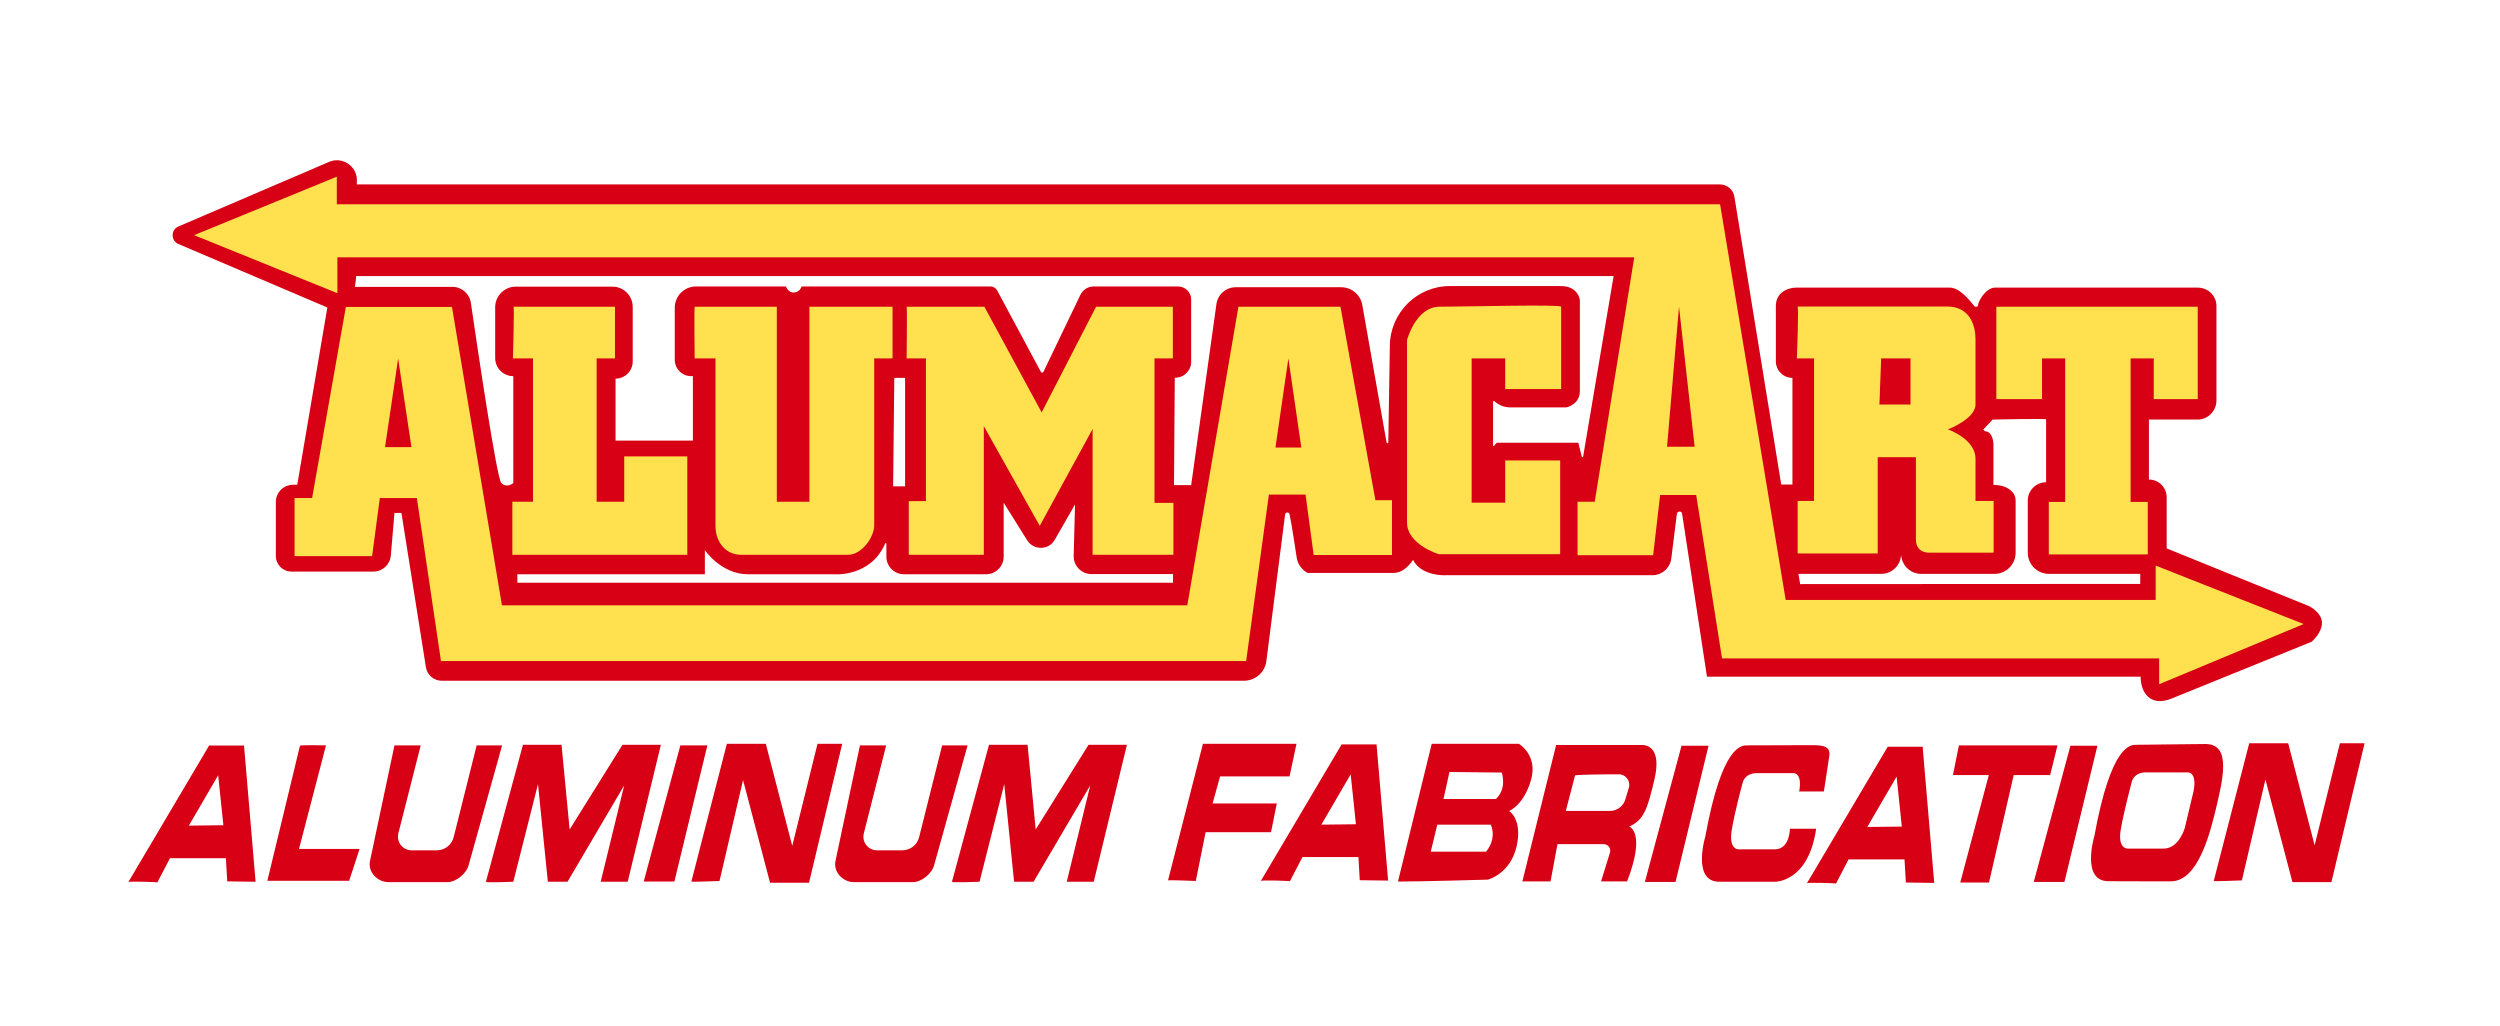
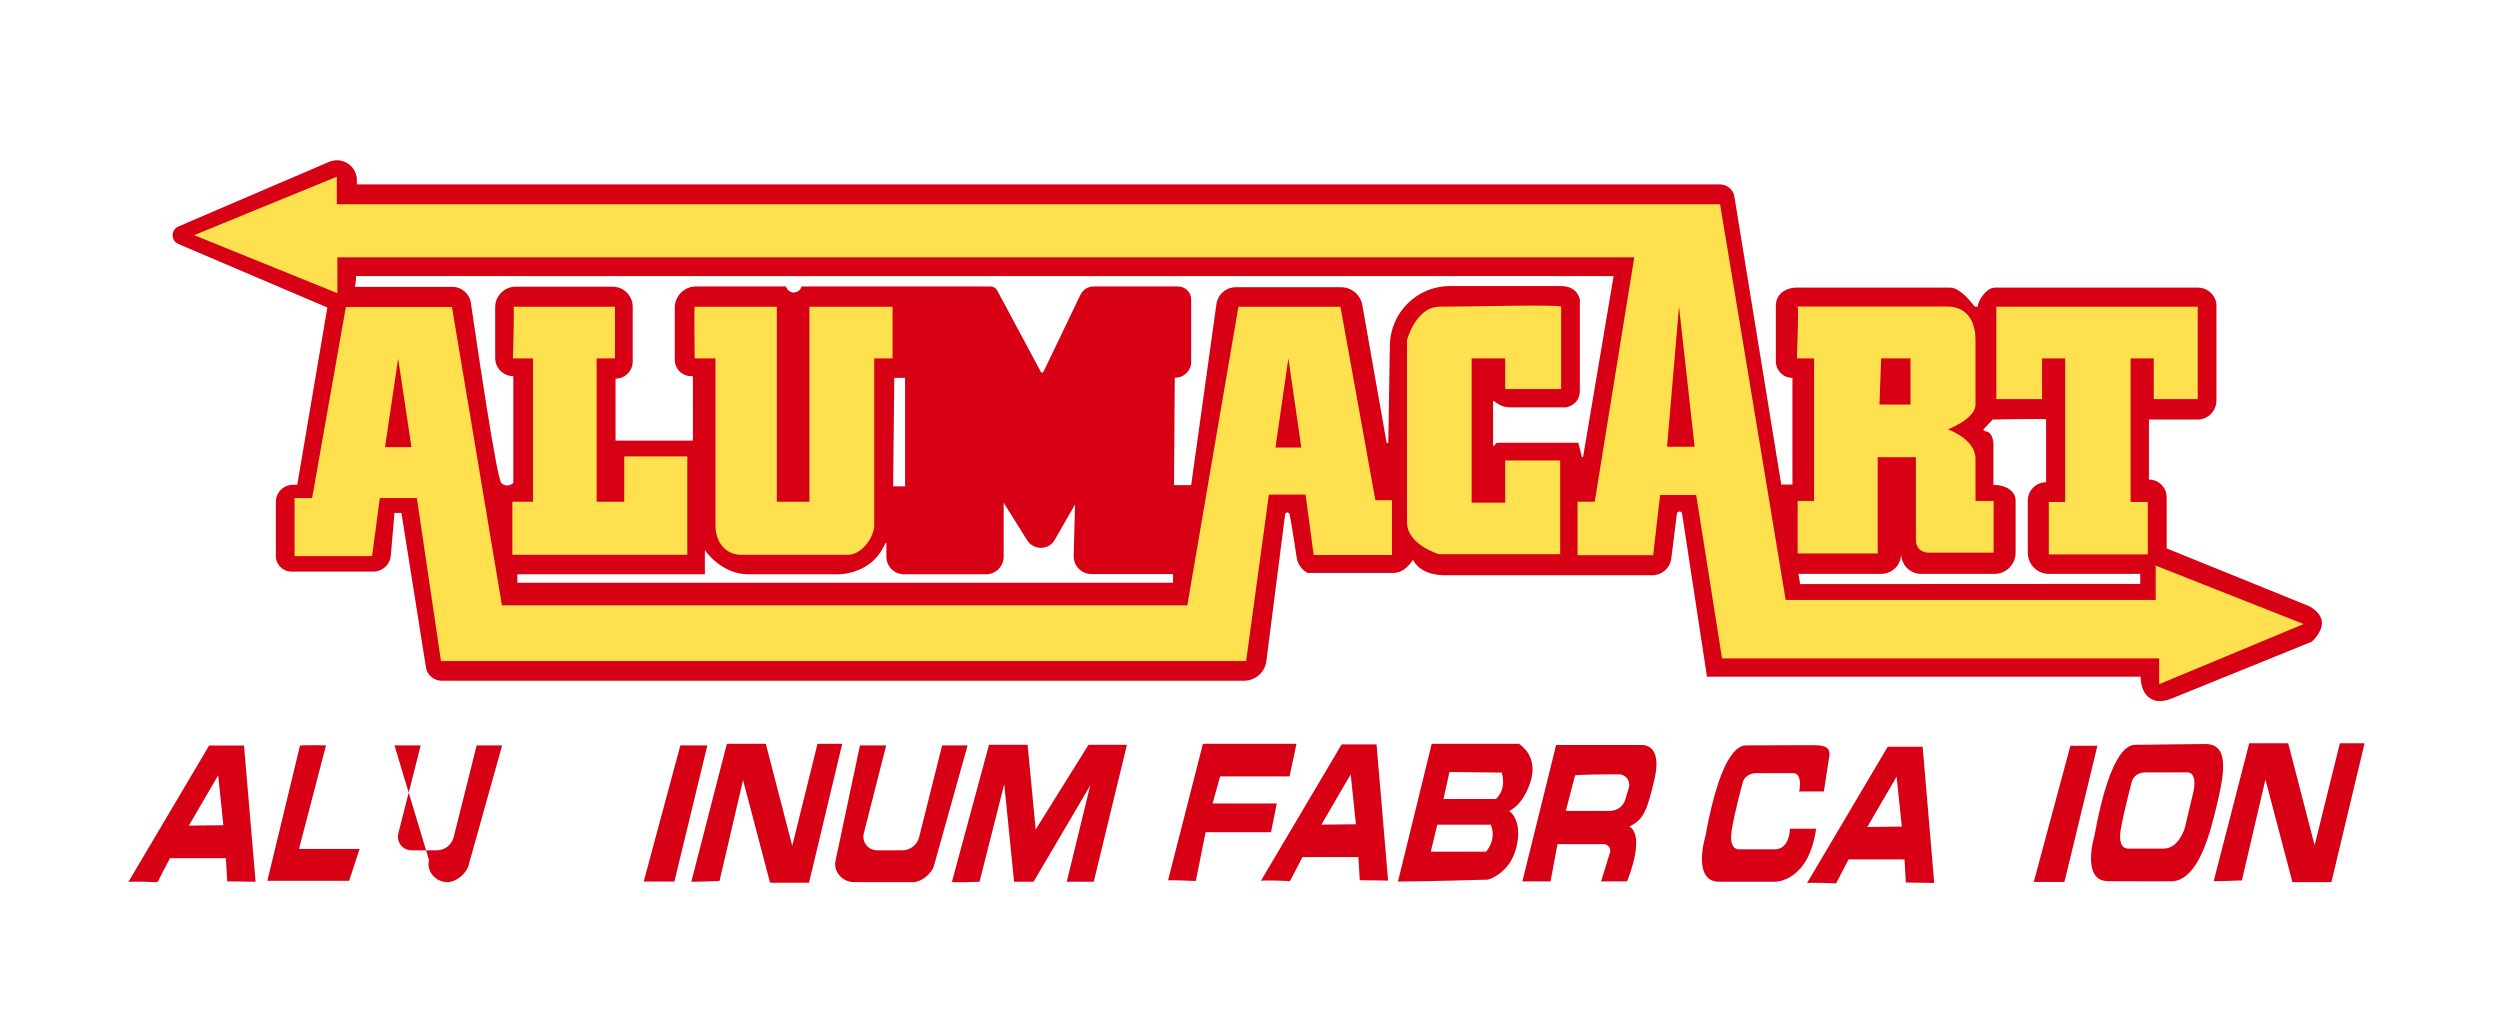
<svg xmlns="http://www.w3.org/2000/svg" x="0px" y="0px" viewBox="0 0 1296 531.7" style="enable-background:new 0 0 1296 531.7;" xml:space="preserve">
  <style type="text/css">	.st0{fill:#D70014;}	.st1{fill:#FFE150;stroke:#D70014;stroke-miterlimit:10;}	.st2{fill:#FFE150;}</style>
  <g id="aluma-red">
    <path class="st0" d="M66.5,457.3l41.9-70.8h18.1l6,70.6l-14.7-0.2l-0.7-12h-29l-6.5,12.5C81.6,457.3,67,456.7,66.5,457.3z   M115.8,427.8l-2.7-25.9l-15.2,26.1L115.8,427.8z" />
    <path class="st0" d="M155.5,386.6l-16.9,70h42.4l5.4-16.5H155l14-53.7C169.1,386.4,155.9,386.1,155.5,386.6z" />
-     <path class="st0" d="M204.5,386.4h13.6l-11.6,45.6c-1.1,4.5,2.2,8.8,6.9,8.8h13c4.2,0,7.8-2.8,8.8-6.9l11.9-47.5h13.2L243,448.3  c-1.1,4.5-6.5,9-11.1,9h-30.5c-6,0-11-5.6-9.5-11.4L204.5,386.4z" />
-     <path class="st0" d="M251.9,457.1l19.2-71h20l4.2,43.9l27.4-43.9h19.9l-17.2,71h-14l12.2-50l-29.4,50H284l-5.1-50.6l-12.8,50.6  C266.2,457.1,251.3,457.7,251.9,457.1z" />
+     <path class="st0" d="M204.5,386.4h13.6l-11.6,45.6c-1.1,4.5,2.2,8.8,6.9,8.8h13c4.2,0,7.8-2.8,8.8-6.9l11.9-47.5h13.2L243,448.3  c-1.1,4.5-6.5,9-11.1,9c-6,0-11-5.6-9.5-11.4L204.5,386.4z" />
    <polygon class="st0" points="352.7,386.4 366.7,386.4 349.6,457 333.7,457  " />
    <path class="st0" d="M358.4,457l18.4-71.4H397l13.7,52.9l13.1-52.9h12.8l-17.2,72h-20.2l-14-53.2l-12.2,52.3  C372.9,456.7,358.4,457.3,358.4,457z" />
    <path class="st0" d="M605.5,456.4l18.1-70.8h48.5l-3.6,16.9h-36l-3.9,14h33.3l-3,14.9h-33.9l-5.1,25.3  C620,456.7,605.7,456.1,605.5,456.4z" />
    <path class="st0" d="M724.7,457l17.5-71.4h45.2c0,0,10.1,5.9,6.2,19c-3.9,13.1-11.3,15.8-11.3,15.8s7.1,4.2,3.9,18.4  c-3.3,14.3-14.9,17.2-14.9,17.2S737.2,457,724.7,457z M748.3,414.2h27.2c5.9-5.6,3-13.7,3-13.7l-27.1-0.3L748.3,414.2z   M741.7,441.5h28.7c5.9-7.4,2.4-14,2.4-14h-27.7L741.7,441.5z M749.6,414.2" />
    <path class="st0" d="M806.7,386.2h44.5c2.4,0,4.6,1.1,5.9,3.1c1.5,2.4,2.4,6.6,0.7,14.1c-3.9,16.9-5.8,21.6-13.2,25.1  c0,0,8.8,2.8-1.1,28.4h-13.5l4.6-14.9c0.7-2.2-1-4.4-3.2-4.4h-24l-3.6,19.3h-14.6L806.7,386.2z M816.5,402l-4.8,18.4h22.8  c3.8,0,7.1-2.5,8.1-6.1l1.8-5.9c1-3.5-1.6-7-5.2-7C830.4,401.4,816.5,401.6,816.5,402z" />
    <path class="st0" d="M445.8,386.4h13.6L447.8,432c-1.1,4.5,2.2,8.8,6.9,8.8h13c4.2,0,7.8-2.8,8.8-6.9l11.9-47.5h13.2l-17.3,61.9  c-1.1,4.5-6.5,9-11.1,9h-30.5c-6,0-11-5.6-9.5-11.4L445.8,386.4z" />
    <path class="st0" d="M493.5,457.1l19.2-71h20l4.2,43.9l27.4-43.9h19.9l-17.2,71h-14l12.2-50l-29.4,50h-10.1l-5.1-50.6l-12.8,50.6  C507.8,457.1,492.9,457.7,493.5,457.1z" />
    <path class="st0" d="M653.6,456.7l41.9-70.8h18.1l6,70.6l-14.7-0.2l-0.7-12h-29l-6.5,12.5C668.8,456.7,654.2,456.1,653.6,456.7z   M702.9,427.3l-2.7-25.9l-15.2,26.1L702.9,427.3z" />
-     <polygon class="st0" points="871.7,386.6 885.7,386.6 868.6,457.2 852.7,457.2  " />
    <polygon class="st0" points="1073.3,386.6 1087.3,386.6 1070.2,457.2 1054.3,457.2  " />
    <path class="st0" d="M1147.6,456.7l18.4-71.4h20.2l13.7,52.9l13.1-52.9h12.8l-17.2,72h-20.2l-14-53.2l-12.2,52.3  C1162.2,456.4,1147.6,457,1147.6,456.7z" />
    <path class="st0" d="M936.7,457.9l41.9-70.8h18.1l6,70.6l-14.7-0.2l-0.7-12h-29l-6.5,12.5C951.8,457.9,937.2,457.3,936.7,457.9z   M985.9,428.5l-2.7-25.9l-15.2,26.1L985.9,428.5z" />
    <path class="st0" d="M905.9,386.4c-2.9,0-13.1-0.8-21.9,47.4c0,0-6.9,22.9,6.9,23.3h29.3c0,0,17.3,0.3,21.3-27.5h-13.6  c0,0,0,10.7-7.9,10.7c-7.9,0-18.8,0-18.8,0s-5.1,0.2-3.5-9.8s5.8-25.1,5.8-25.1s1.1-4.6,7.2-4.6h18.8c0,0,5-0.7,3.2,9.5h12.8  c0,0,1.9-12.6,2.8-18.3s-4.3-5.7-9.8-5.7S908.8,386.4,905.9,386.4z" />
-     <polygon class="st0" points="1015.5,386.4 1066.6,386.4 1062.8,401.8 1043.9,401.8 1031.1,457.5 1016.2,457.5 1031,401.8   1012.4,401.8  " />
    <path class="st0" d="M1148,422.3c-4.3,17.4-10.8,34.6-22.7,34.6c-24.3,0-32.7-0.1-32.7-0.1c-13.8-0.4-6.9-23.3-6.9-23.3  c8.8-48.2,19-47.4,21.9-47.4s30.3-0.4,35.7-0.4C1157.1,385.7,1152.4,404.3,1148,422.3z M1137.2,409.9c1.8-10.1-3.2-9.5-3.2-9.5  h-21.6c-6.1,0-7.2,4.6-7.2,4.6s-4.1,15.1-5.8,25.1c-1.7,10,3.5,9.8,3.5,9.8s10.9,0,18.8,0c7.9,0,10.9-10.7,10.9-10.7L1137.2,409.9z  " />
    <path class="st0" d="M184.9,95.6h706.7c3.7,0,6.9,2.7,7.5,6.3l24.3,149.3h5.8v-55.3l0,0c-4.8,0-8.6-3.9-8.6-8.6v-28.7  c0-6.1,4.9-9.5,11-9.5h79.1c5.4-0.1,11.1,7.5,12.7,9.5c0.4,0.5,1.4,0.7,2,0c-0.3-2.1,4.1-9.5,8.8-9.5h105.1c5.3,0,9.7,4.2,9.7,9.5  v49c0,5.4-4.4,9.9-9.7,9.9h-25.3v31.1l0,0c5.1,0,9.2,4.1,9.2,9.2v26.5l74,30c0,0,6.5,3.3,6.5,8.6s-5.4,9.8-5.4,9.8l-72.5,29.4  c-11,4.5-16.1-3-16.1-11.3H884.9L872,266.3c-0.2-1.5-2.4-1.5-2.7,0l-2.9,23.2c-0.6,5-4.9,8.7-9.9,8.7H749.4c0,0-12.5,0.7-16.9-8  c0,0-3.9,6.8-10.1,6.8s-44.6,0-44.6,0s-4.8-2.4-5.6-8c-0.6-3.5-2.4-16.5-3.7-22.4c-0.3-1.3-2.1-1.2-2.3,0.1l-9.7,75.9  c-0.7,5.9-5.7,10.3-11.7,10.3H229c-4.1,0-7.6-3-8.2-7l-12.7-80h-3.6l-1.9,22.1c-0.4,4.7-4.3,8.3-9,8.3h-42.5  c-4.5,0-8.1-3.6-8.1-8.1v-28c0-4.9,4-8.9,8.9-8.9h2.2l15.6-91.9l-77.2-32.9c-4-1.7-4-7.4,0-9.1l77.9-33.4  c7.1-3.2,15.1,2.3,14.6,10.1C185,94.9,185,95.5,184.9,95.6z M184,148.7h50.5c4.8,0,8.9,3.5,9.6,8.3c3.5,23.9,13.4,91,15.8,93.4  c2.9,2.9,6.2,0,6.2,0V195l0,0c-5.2,0-9.4-4.2-9.4-9.4v-26.3c0-5.9,4.8-10.7,10.7-10.7h50.1c5.8,0,10.5,4.7,10.5,10.5v28.3  c0,4.9-4,8.9-8.9,8.9h0v32.1h40.1V195h-0.9c-4.7,0-8.5-3.8-8.5-8.5v-27c0-6,4.9-11,11-11h46.6c0,0,1.3,3.6,4.5,3.1  c3.1-0.4,3.6-3.1,3.6-3.1h98c1.4,0,2.7,0.8,3.4,2l22.7,42.3c0.3,0.5,1,0.5,1.3,0l19.2-40c1.3-2.6,3.9-4.3,6.8-4.3h43.8  c3.7,0,6.8,3,6.8,6.8v32.3c0,4.5-3.7,8.2-8.2,8.2H609l-0.4,55.7h8.9l13.1-93.9c0.7-5,5-8.7,10-8.7h54.6c5.4,0,10,3.8,11,9.1  l12.6,71.4c0.1,0.5,0.9,0.5,0.9-0.1l0.8-50.3c0.3-17,14.1-30.7,31.1-30.7h57.6c8.9,0,9.8,7.1,9.8,7.1s0,40.1,0,47.3  s-7.1,8.5-7.1,8.5s-23.2,0-29,0c-4.2,0-6.9-2.1-8.2-3.2c-0.3-0.3-0.7-0.1-0.7,0.3v22.6c0,0.3,0.4,0.4,0.6,0.2  c0.4-0.7,1.1-1.6,1.7-1.6c3.6,0,41.9,0,41.9,0l1.8,7.2c0.1,0.4,0.7,0.4,0.7,0l15.8-93.6h-652C184.9,142.9,184,148.7,184,148.7z   M268.3,302.1h339.8v-4.5h-42.3c-5.2,0-9.3-4.3-9.2-9.4l0.7-26.7l-10.5,18.3c-3.1,5.5-10.9,5.6-14.3,0.3l-12.2-19.5v28  c0,5-4.1,9.1-9.1,9.1h-42.6c-5,0-9.1-4.1-9.1-9.1v-6.8c0-0.3-0.4-0.4-0.6-0.1c-7.6,17.7-26.6,16-26.6,16s-30.8,0-44.6,0  c-13.8,0-22.3-12.5-22.3-12.5v12.5h-97.2V302.1z M1033,217.5l-4.9,5.2l1,0.9c3.1,0,4.3,3.9,4.3,7v20.8h0.6c5.3,0,10.9,2.9,10.9,8.1  v27c0,6.1-4.9,11-11,11h-38c-4.9,0-9.1-3.4-10.1-8.2l-0.3-1.5l0,0c-0.3,5.5-4.9,9.7-10.3,9.7h-42.9l0.9,5.3l176.3-0.1v-5.2h-47.3  c-6.1,0-11-4.9-11-11v-27c0-5.3,4.3-9.5,9.5-9.5l0,0v-32.6C1061.2,216.9,1033,217.5,1033,217.5z M463,252.1h6.2v-56.2h-5.6  L463,252.1z" />
  </g>
  <g id="aluma-yellow">
    <path class="st1" d="M163.6,264.3" />
    <path class="st2" d="M266.2,159h52.6v26.8h-9.5v74.3h14.3v-23.5h32.7v51h-90.7v-27.5h10.7v-74.3h-10.4  C265.9,185.8,266.7,158.6,266.2,159z" />
    <path class="st2" d="M360.2,159h42.5v101.1h16.9V159h43.1v26.8h-9.5c0,0,0,80.3,0,86.5c0,6.2-6.5,15.3-13.5,15.3  c-7,0-47.4,0-55.5,0c-8,0-13.3-6.5-13.3-15.1s0-86.7,0-86.7h-10.8C360.2,185.8,359.7,158.6,360.2,159z" />
-     <path class="st2" d="M470,159h40.3l29.7,54.8l28.2-54.8h39.8v26.8h-9.5v74.9h9.8v26.9h-41.9v-65.2l-27.4,50.2L510,220.9v66.7h-38.9  v-27.8h8.9v-74h-10C470,185.8,470.3,158.7,470,159z" />
    <path class="st2" d="M161.8,258.2l17.5-99.1h55l25.9,154.7h355.3L642,159h52.9l18.1,100.3h8.6v28.4H681l-4.2-31.3h-19L646,342.7  H228.6l-12.5-84.5h-19.2l-4,30.1h-40.2v-30.1H161.8z M213.3,231.8l-6.9-45.9l-6.8,45.9H213.3z M667.9,185.8l-6.7,46.2h13.4  L667.9,185.8z" />
    <path class="st2" d="M100.6,121.9l74-30.3v14.3h717.1L925.7,311h191.8v-17.8l76.7,30.3l-74.9,31.2v-13.4H892.7l-13.4-84.7h-18.7  l-3.6,31.2h-39.2v-27.7h8.9l20.5-126.7H174.9v18.6L100.6,121.9z M870.4,159l-6.2,72.6h14.3L870.4,159z" />
    <path class="st2" d="M975.2,185.8h15.2v23.9h-16.1C974.3,209.8,975.2,185.4,975.2,185.8z M931.5,185.8h8.9v73.9h-8.5v27.2h41.5V237  h19.8c0,0,0,35.2,0,42.6c0,7.4,6.9,6.9,6.9,6.9h33.4v-26.8h-9.4c0,0,0-11.6,0-21.9s-14.3-15.2-14.3-15.2s14.3-5.4,14.3-12.9  c0-7.6,0-27.2,0-33.9s-2.7-16.9-14.7-16.9s-77.6,0-77.6,0C932.6,158.3,931.5,185.8,931.5,185.8z" />
    <polygon class="st2" points="1034.9,159 1139.3,159 1139.3,206.9 1116.5,206.9 1116.5,185.8 1104.5,185.8 1104.5,260.2   1113.4,260.2 1113.4,287.4 1062.1,287.4 1062.1,260.2 1070.6,260.2 1070.6,185.8 1058.6,185.8 1058.6,206.9 1034.9,206.9  " />
    <path class="st2" d="M809.3,159v42.7h-29v-15.9h-17.4v74.8h17.4v-21.9h28.5v48.6h-62.9c0,0-16.5-4.9-16.5-16.5  c0-11.6,0-94.5,0-94.5s4.5-17.3,16.9-17.3C758.9,159,809.3,157.7,809.3,159z" />
  </g>
</svg>